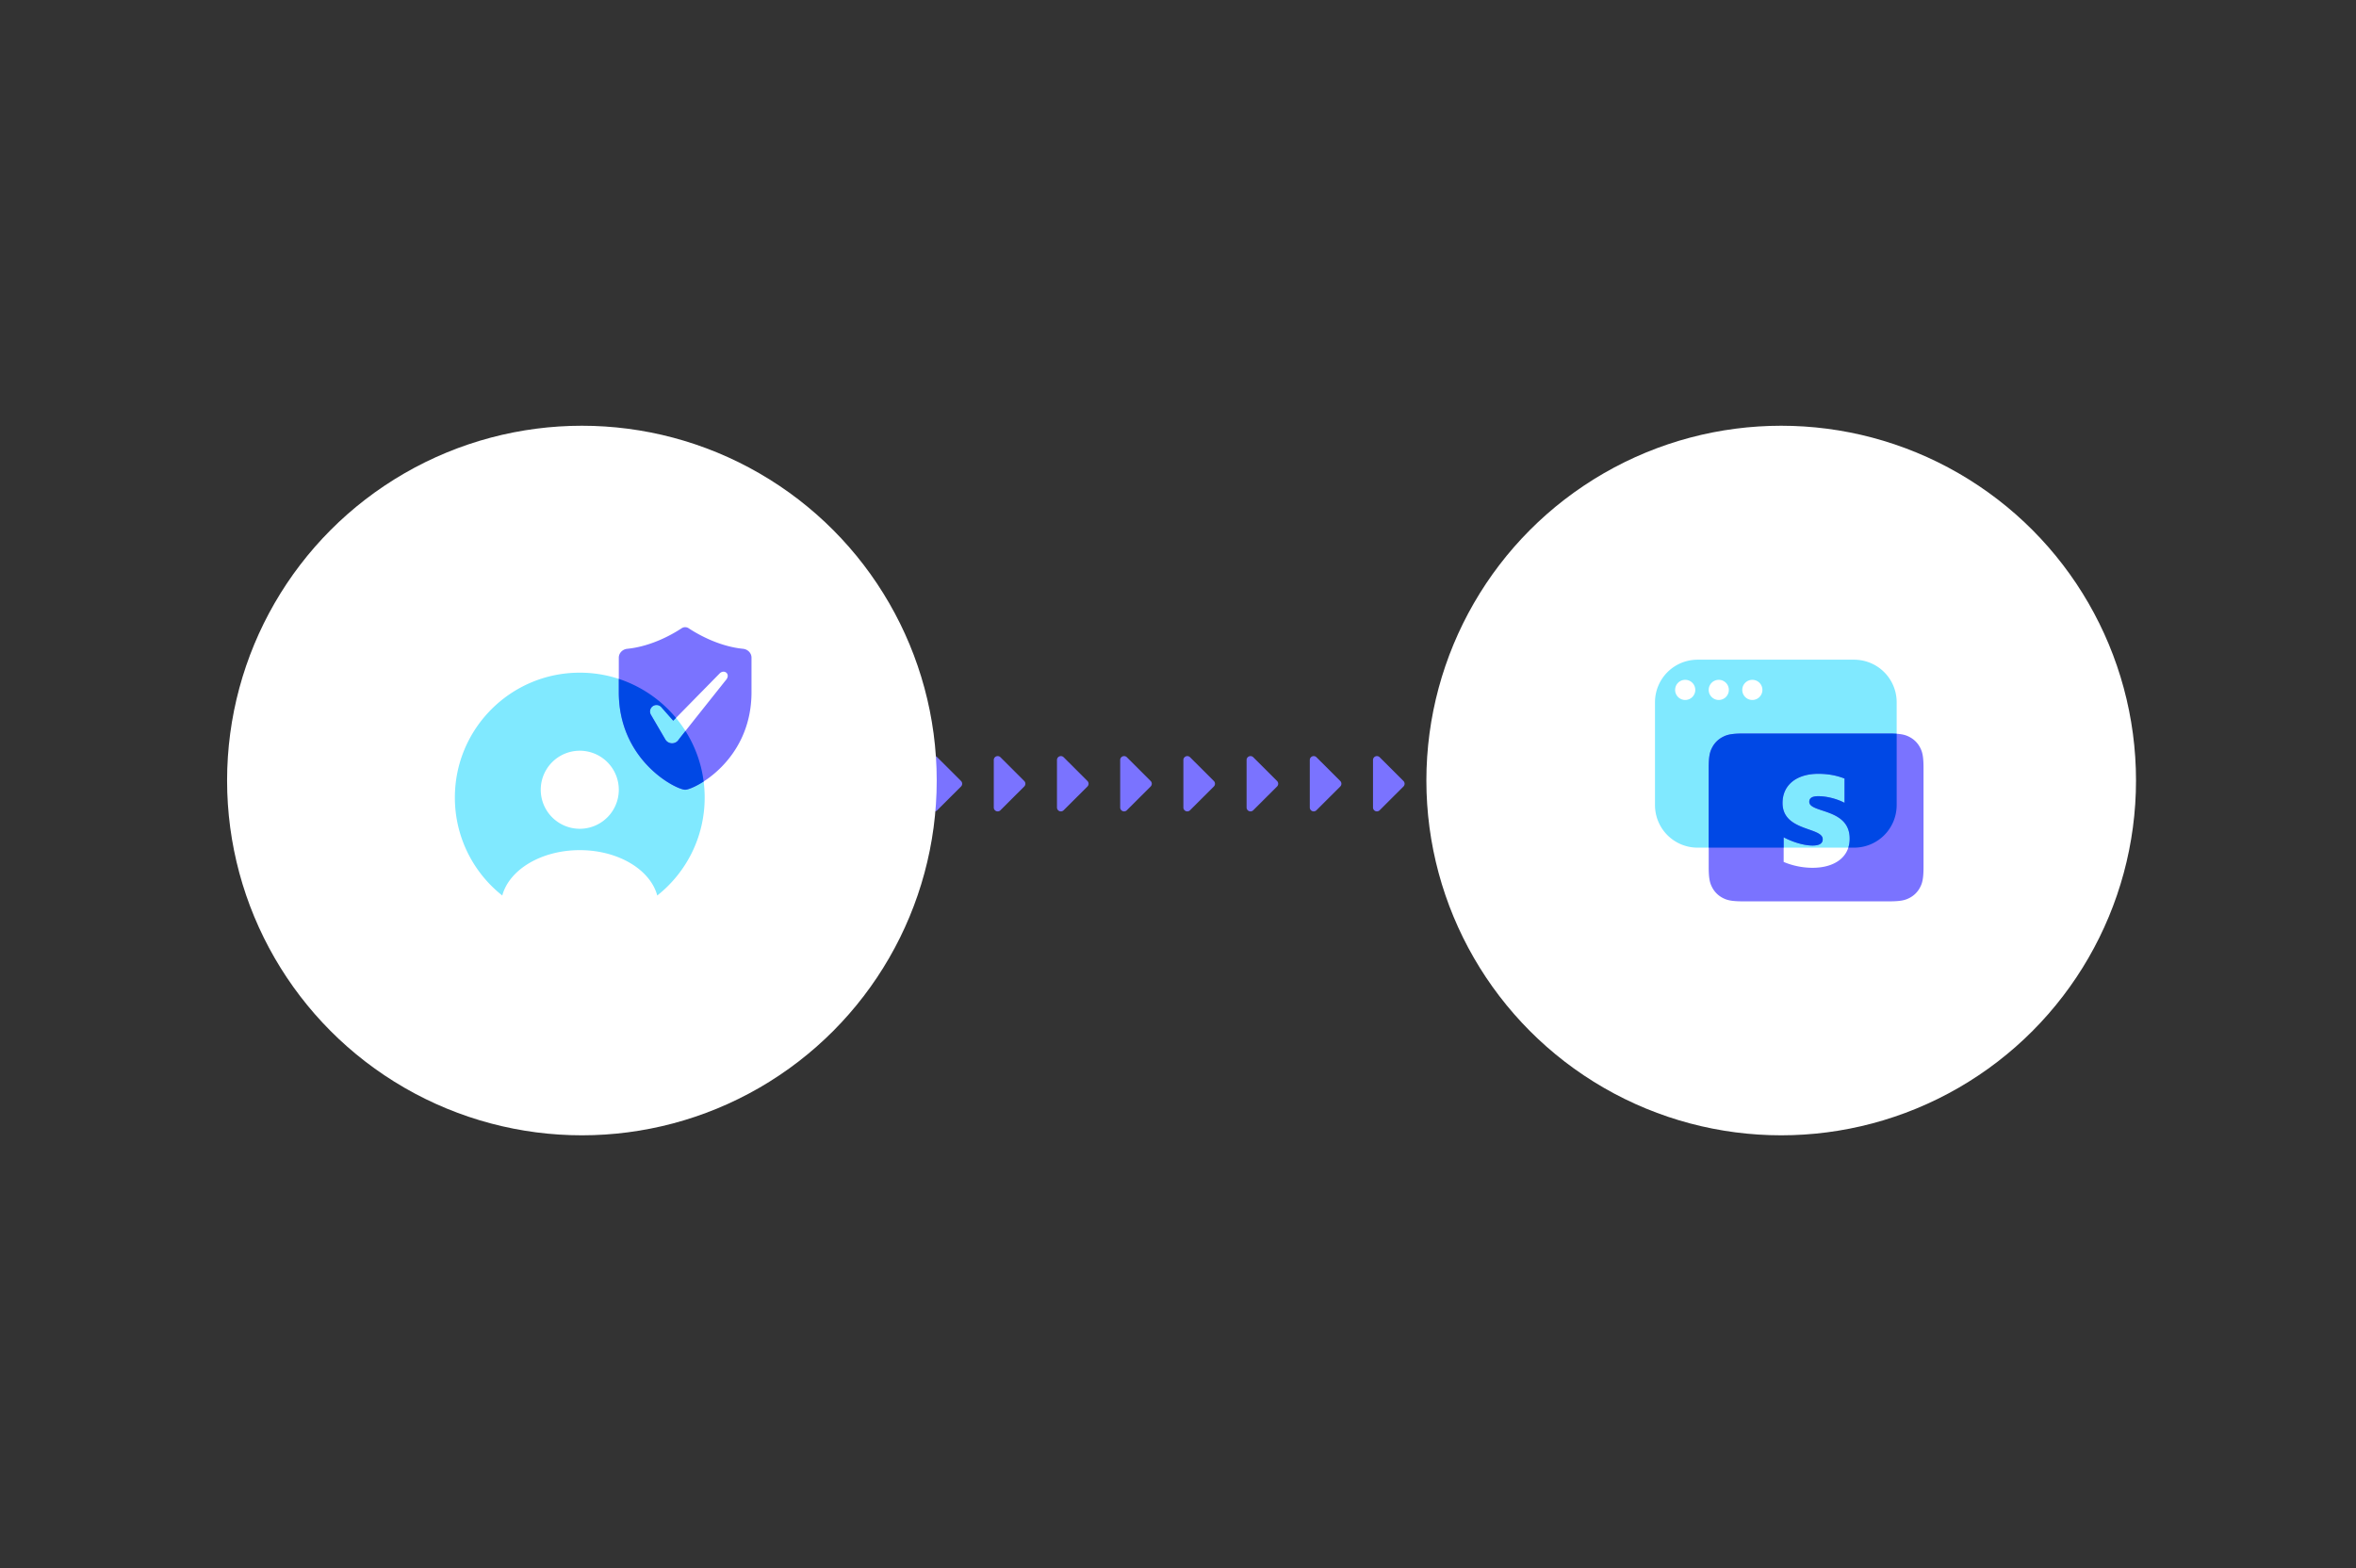
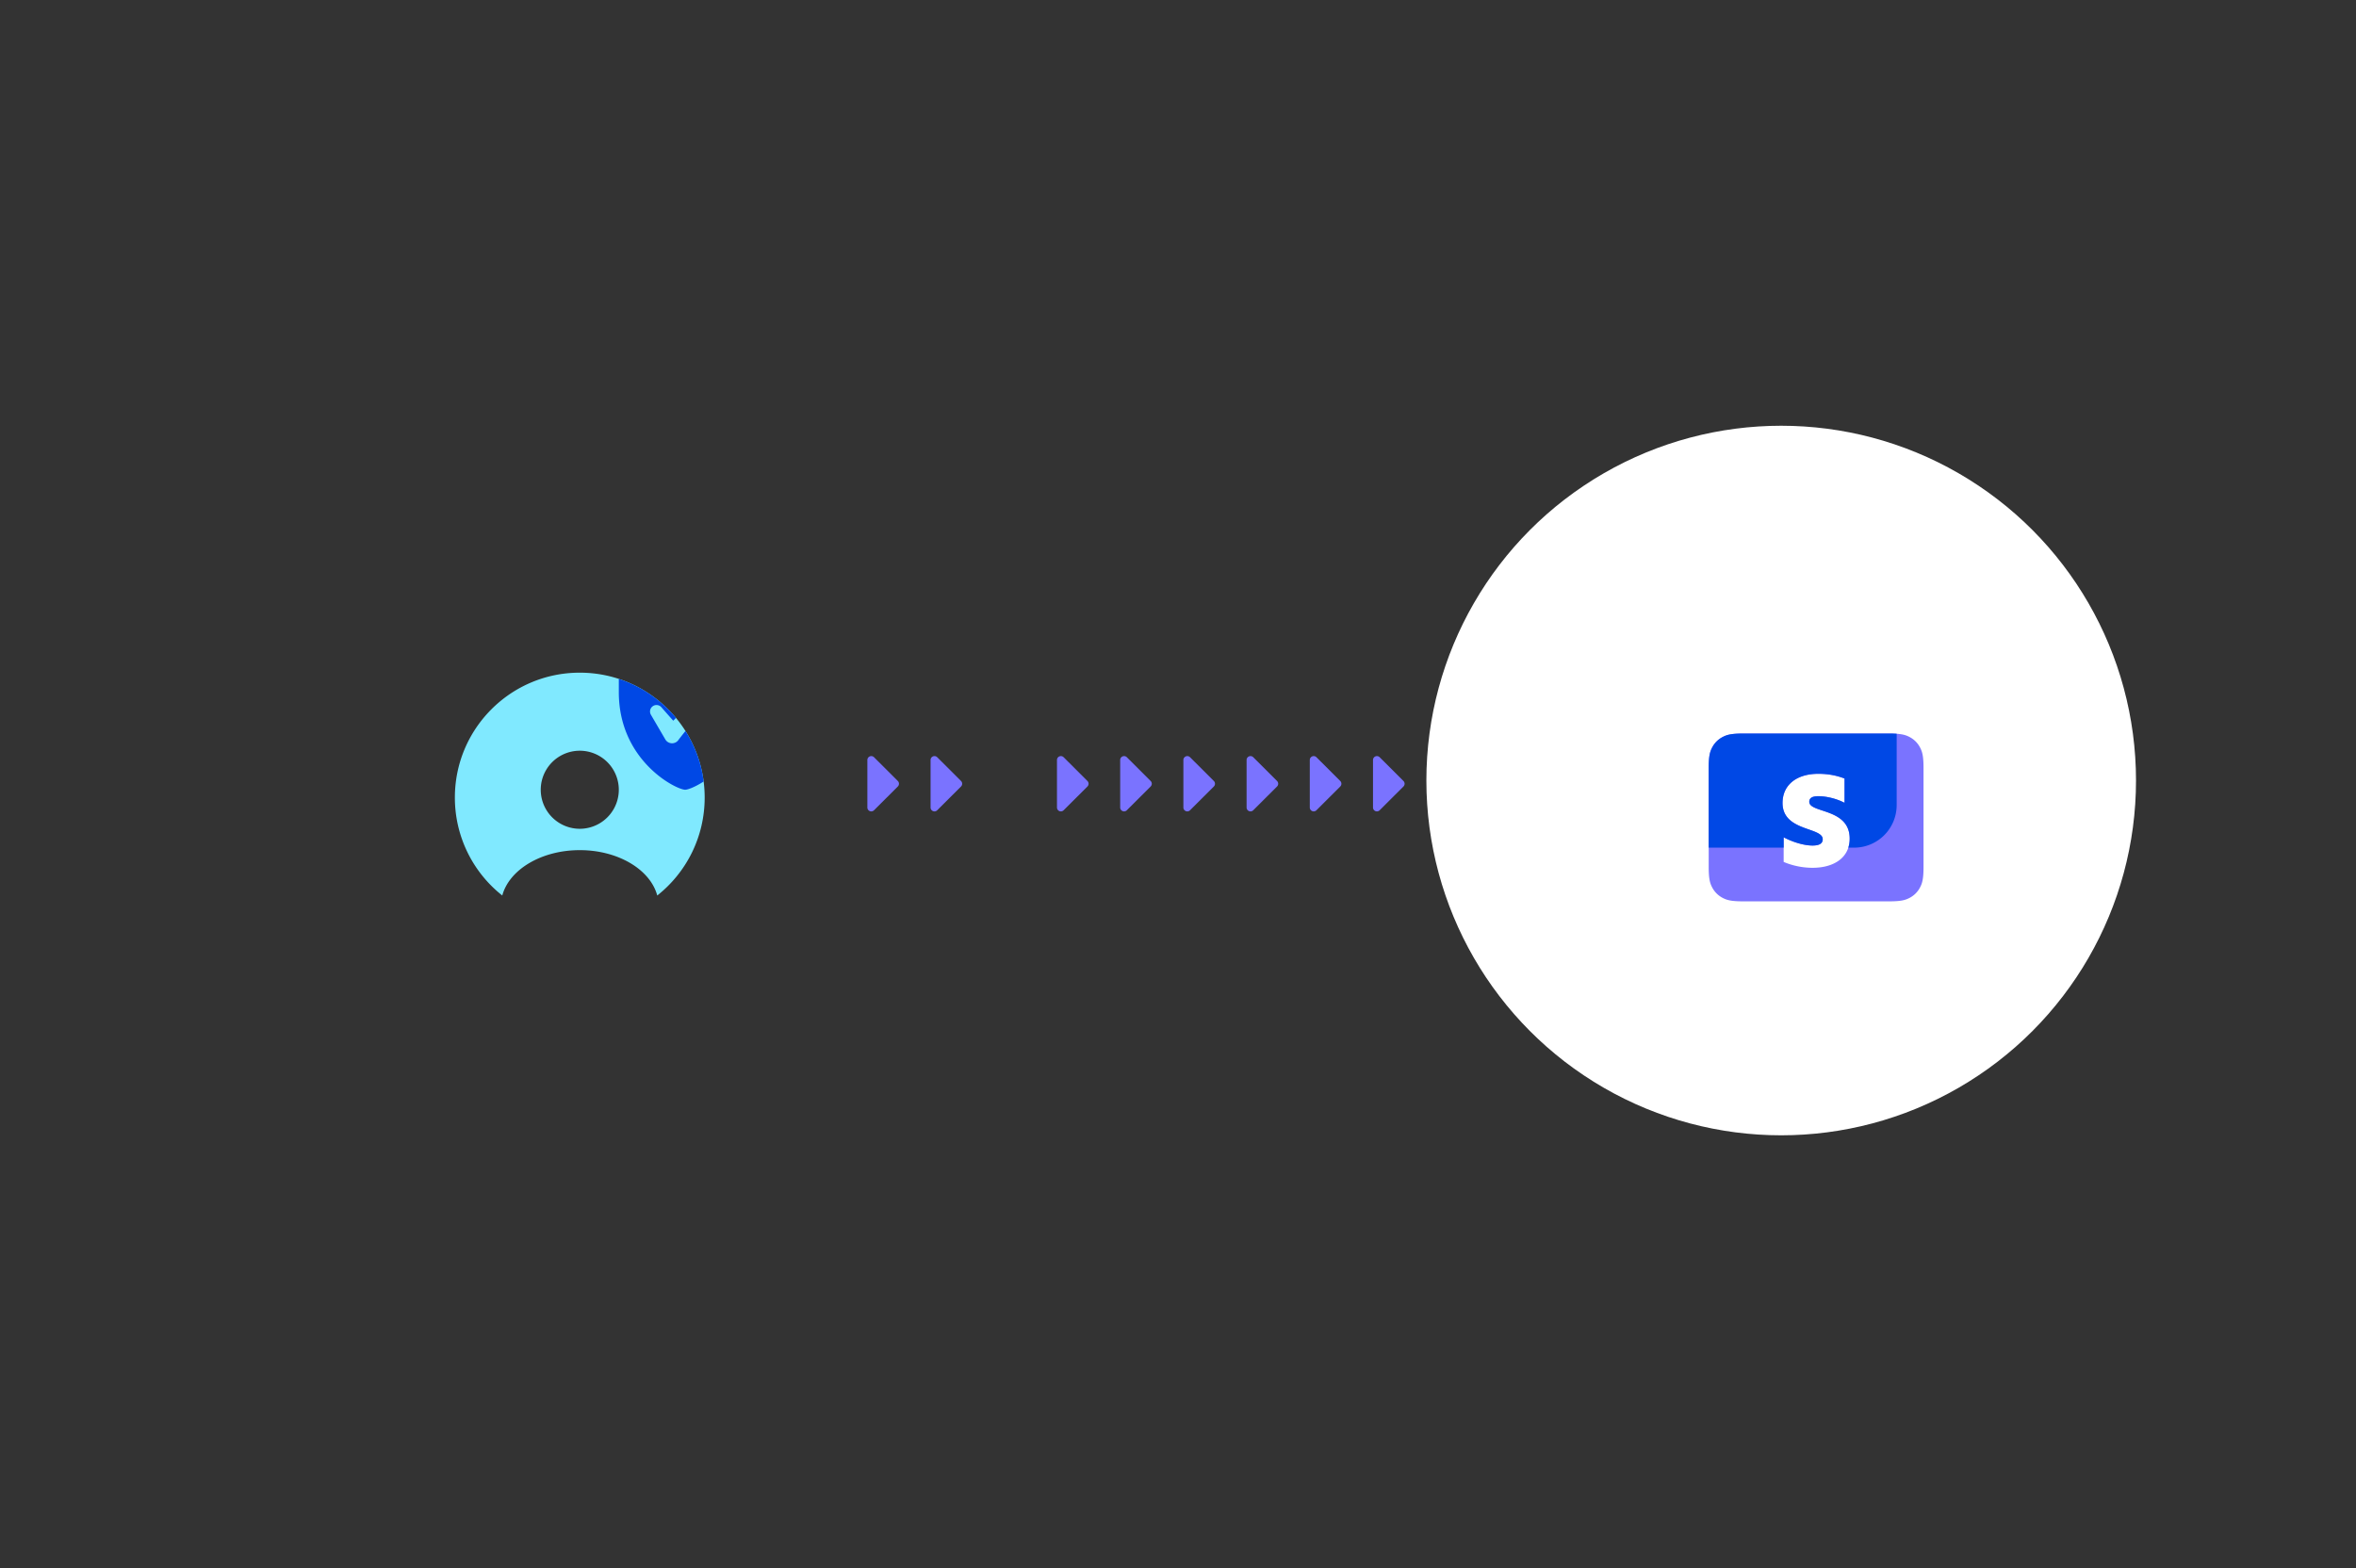
<svg xmlns="http://www.w3.org/2000/svg" width="332" height="221" fill="none">
  <rect width="100%" height="100%" fill="#333333" stroke="none" />
  <g clip-path="url(#a)">
    <path d="M123.167 114.188a.55.55 0 0 1-.94-.389v-6.691a.55.55 0 0 1 .94-.389l3.352 3.346a.549.549 0 0 1 0 .777l-3.352 3.346Z" fill="#7A73FF" />
  </g>
  <g clip-path="url(#b)">
    <path d="M132.073 114.188a.55.55 0 0 1-.94-.389v-6.691a.55.55 0 0 1 .94-.389l3.352 3.346a.549.549 0 0 1 0 .777l-3.352 3.346Z" fill="#7A73FF" />
  </g>
  <g clip-path="url(#c)">
    <path d="M140.98 114.188a.55.55 0 0 1-.94-.389v-6.691a.55.55 0 0 1 .94-.389l3.351 3.346a.547.547 0 0 1 0 .777l-3.351 3.346Z" fill="#7A73FF" />
  </g>
  <g clip-path="url(#d)">
    <path d="M149.886 114.188a.55.55 0 0 1-.94-.389v-6.691a.55.55 0 0 1 .94-.389l3.352 3.346a.549.549 0 0 1 0 .777l-3.352 3.346Z" fill="#7A73FF" />
  </g>
  <g clip-path="url(#e)">
    <path d="M158.793 114.188a.55.55 0 0 1-.94-.389v-6.691a.55.55 0 0 1 .94-.389l3.351 3.346a.547.547 0 0 1 0 .777l-3.351 3.346Z" fill="#7A73FF" />
  </g>
  <g clip-path="url(#f)">
    <path d="M167.699 114.188a.55.55 0 0 1-.94-.389v-6.691a.55.55 0 0 1 .94-.389l3.352 3.346a.549.549 0 0 1 0 .777l-3.352 3.346Z" fill="#7A73FF" />
  </g>
  <g clip-path="url(#g)">
    <path d="M176.606 114.188a.55.55 0 0 1-.94-.389v-6.691a.55.55 0 0 1 .94-.389l3.351 3.346a.547.547 0 0 1 0 .777l-3.351 3.346Z" fill="#7A73FF" />
  </g>
  <g clip-path="url(#h)">
    <path d="M185.512 114.188a.55.55 0 0 1-.94-.389v-6.691a.55.55 0 0 1 .94-.389l3.352 3.346a.549.549 0 0 1 0 .777l-3.352 3.346Z" fill="#7A73FF" />
  </g>
  <g clip-path="url(#i)">
    <path d="M194.419 114.188a.55.55 0 0 1-.94-.389v-6.691a.55.55 0 0 1 .94-.389l3.351 3.346a.547.547 0 0 1 0 .777l-3.351 3.346Z" fill="#7A73FF" />
  </g>
  <g clip-path="url(#j)">
    <path d="M203.325 114.188a.55.55 0 0 1-.94-.389v-6.691a.55.55 0 0 1 .94-.389l3.352 3.346a.549.549 0 0 1 0 .777l-3.352 3.346Z" fill="#7A73FF" />
  </g>
  <g clip-path="url(#k)">
-     <path d="M212.232 114.188a.55.55 0 0 1-.94-.389v-6.691a.55.55 0 0 1 .94-.389l3.351 3.346a.547.547 0 0 1 0 .777l-3.351 3.346Z" fill="#7A73FF" />
-   </g>
+     </g>
  <circle cx="251" cy="110" r="50" fill="#fff" />
-   <path fill-rule="evenodd" clip-rule="evenodd" d="M239.212 92.972a5.995 5.995 0 0 0-5.995 5.994v14.499a5.995 5.995 0 0 0 5.995 5.995h22.066a5.995 5.995 0 0 0 5.995-5.995V98.966a5.995 5.995 0 0 0-5.995-5.994h-22.066Zm-1.738 5.676a1.42 1.42 0 1 0-.001-2.84 1.42 1.42 0 0 0 .001 2.84Zm6.149-1.42a1.419 1.419 0 1 1-2.838 0 1.419 1.419 0 0 1 2.838 0Zm3.311 1.42a1.419 1.419 0 1 0 0-2.838 1.419 1.419 0 0 0 0 2.838Z" fill="#80E9FF" />
  <path fill-rule="evenodd" clip-rule="evenodd" d="M266.206 103.378c1.687 0 2.298.176 2.915.506s1.1.814 1.43 1.43c.33.617.506 1.229.506 2.915v13.949c0 1.686-.176 2.298-.506 2.915a3.44 3.44 0 0 1-1.43 1.43c-.617.33-1.228.505-2.915.505h-20.57c-1.687 0-2.299-.175-2.916-.505a3.446 3.446 0 0 1-1.43-1.43c-.33-.617-.505-1.229-.505-2.915v-13.949c0-1.686.175-2.298.505-2.915.33-.616.814-1.1 1.43-1.43.617-.33 1.229-.506 2.916-.506h20.57Zm-9.98 5.676c-3.021 0-5.035 1.54-5.035 4.114 0 4.024 5.662 3.371 5.662 5.106 0 .672-.598.889-1.429.889-1.234 0-2.826-.497-4.076-1.161v3.471c1.385.582 2.788.825 4.072.825 3.097 0 5.231-1.493 5.231-4.11 0-4.334-5.693-3.557-5.693-5.193 0-.567.484-.787 1.265-.787 1.132 0 2.571.338 3.704.935v-3.423c-1.234-.481-2.467-.666-3.701-.666Z" fill="#7A73FF" />
  <path fill-rule="evenodd" clip-rule="evenodd" d="M267.273 103.41a15.468 15.468 0 0 0-1.067-.032h-20.57c-1.687 0-2.299.176-2.916.506-.616.33-1.1.814-1.43 1.43-.33.617-.505 1.229-.505 2.915v11.231h10.563v-1.458c1.25.664 2.842 1.161 4.076 1.161.831 0 1.429-.217 1.429-.889 0-.688-.89-1-1.964-1.378-1.635-.574-3.698-1.299-3.698-3.728 0-2.574 2.014-4.114 5.035-4.114 1.234 0 2.467.185 3.701.666v3.423c-1.133-.597-2.572-.935-3.704-.935-.781 0-1.265.22-1.265.787 0 .623.824.896 1.846 1.234 1.662.551 3.847 1.274 3.847 3.959 0 .46-.066.884-.191 1.272h.818a5.994 5.994 0 0 0 5.995-5.994V103.41Z" fill="#0048E5" />
-   <circle cx="82" cy="110" r="50" fill="#fff" />
  <path fill-rule="evenodd" clip-rule="evenodd" d="M81.7 94.8c9.72 0 17.6 7.88 17.6 17.6 0 5.596-2.611 10.582-6.682 13.805-.976-3.642-5.493-6.394-10.918-6.394-5.425 0-9.942 2.752-10.92 6.393A17.567 17.567 0 0 1 64.1 112.4c0-9.72 7.88-17.6 17.6-17.6Zm0 11a5.5 5.5 0 1 0 0 11 5.5 5.5 0 0 0 0-11Z" fill="#80E9FF" />
-   <path fill-rule="evenodd" clip-rule="evenodd" d="M97.04 88.537c1.146.76 4.169 2.548 7.672 2.9.654.065 1.188.592 1.188 1.25v4.86c0 9.701-8.103 13.75-9.35 13.75-1.246 0-9.35-4.049-9.35-13.75v-4.86c0-.658.534-1.185 1.188-1.25 3.503-.352 6.527-2.14 7.672-2.9a.89.89 0 0 1 .98 0Zm-2.17 13.032 6.533-6.655c.66-.67 1.661.11.836.99 0 0-6.27 7.876-6.6 8.327a1.1 1.1 0 0 1-1.87 0l-2.057-3.52a.913.913 0 0 1 1.43-1.1l1.727 1.958Z" fill="#7A73FF" />
  <path fill-rule="evenodd" clip-rule="evenodd" d="M99.156 110.137c-1.22.788-2.228 1.16-2.605 1.16-1.247 0-9.35-4.049-9.35-13.75v-1.87a17.627 17.627 0 0 1 8.056 5.498l-.387.394-1.727-1.958a.913.913 0 0 0-1.43 1.1l2.057 3.52a1.1 1.1 0 0 0 1.87 0c.072-.099.433-.559.952-1.215a17.483 17.483 0 0 1 2.564 7.121Z" fill="#0048E5" />
  <defs>
    <clipPath id="a">
      <path fill="#fff" transform="translate(120 106)" d="M0 0h8.907v8.907H0z" />
    </clipPath>
    <clipPath id="b">
      <path fill="#fff" transform="translate(128.907 106)" d="M0 0h8.907v8.907H0z" />
    </clipPath>
    <clipPath id="c">
-       <path fill="#fff" transform="translate(137.813 106)" d="M0 0h8.907v8.907H0z" />
-     </clipPath>
+       </clipPath>
    <clipPath id="d">
      <path fill="#fff" transform="translate(146.72 106)" d="M0 0h8.907v8.907H0z" />
    </clipPath>
    <clipPath id="e">
      <path fill="#fff" transform="translate(155.626 106)" d="M0 0h8.907v8.907H0z" />
    </clipPath>
    <clipPath id="f">
      <path fill="#fff" transform="translate(164.533 106)" d="M0 0h8.907v8.907H0z" />
    </clipPath>
    <clipPath id="g">
      <path fill="#fff" transform="translate(173.439 106)" d="M0 0h8.907v8.907H0z" />
    </clipPath>
    <clipPath id="h">
      <path fill="#fff" transform="translate(182.346 106)" d="M0 0h8.907v8.907H0z" />
    </clipPath>
    <clipPath id="i">
      <path fill="#fff" transform="translate(191.252 106)" d="M0 0h8.907v8.907H0z" />
    </clipPath>
    <clipPath id="j">
      <path fill="#fff" transform="translate(200.159 106)" d="M0 0h8.907v8.907H0z" />
    </clipPath>
    <clipPath id="k">
      <path fill="#fff" transform="translate(209.065 106)" d="M0 0h8.907v8.907H0z" />
    </clipPath>
  </defs>
</svg>